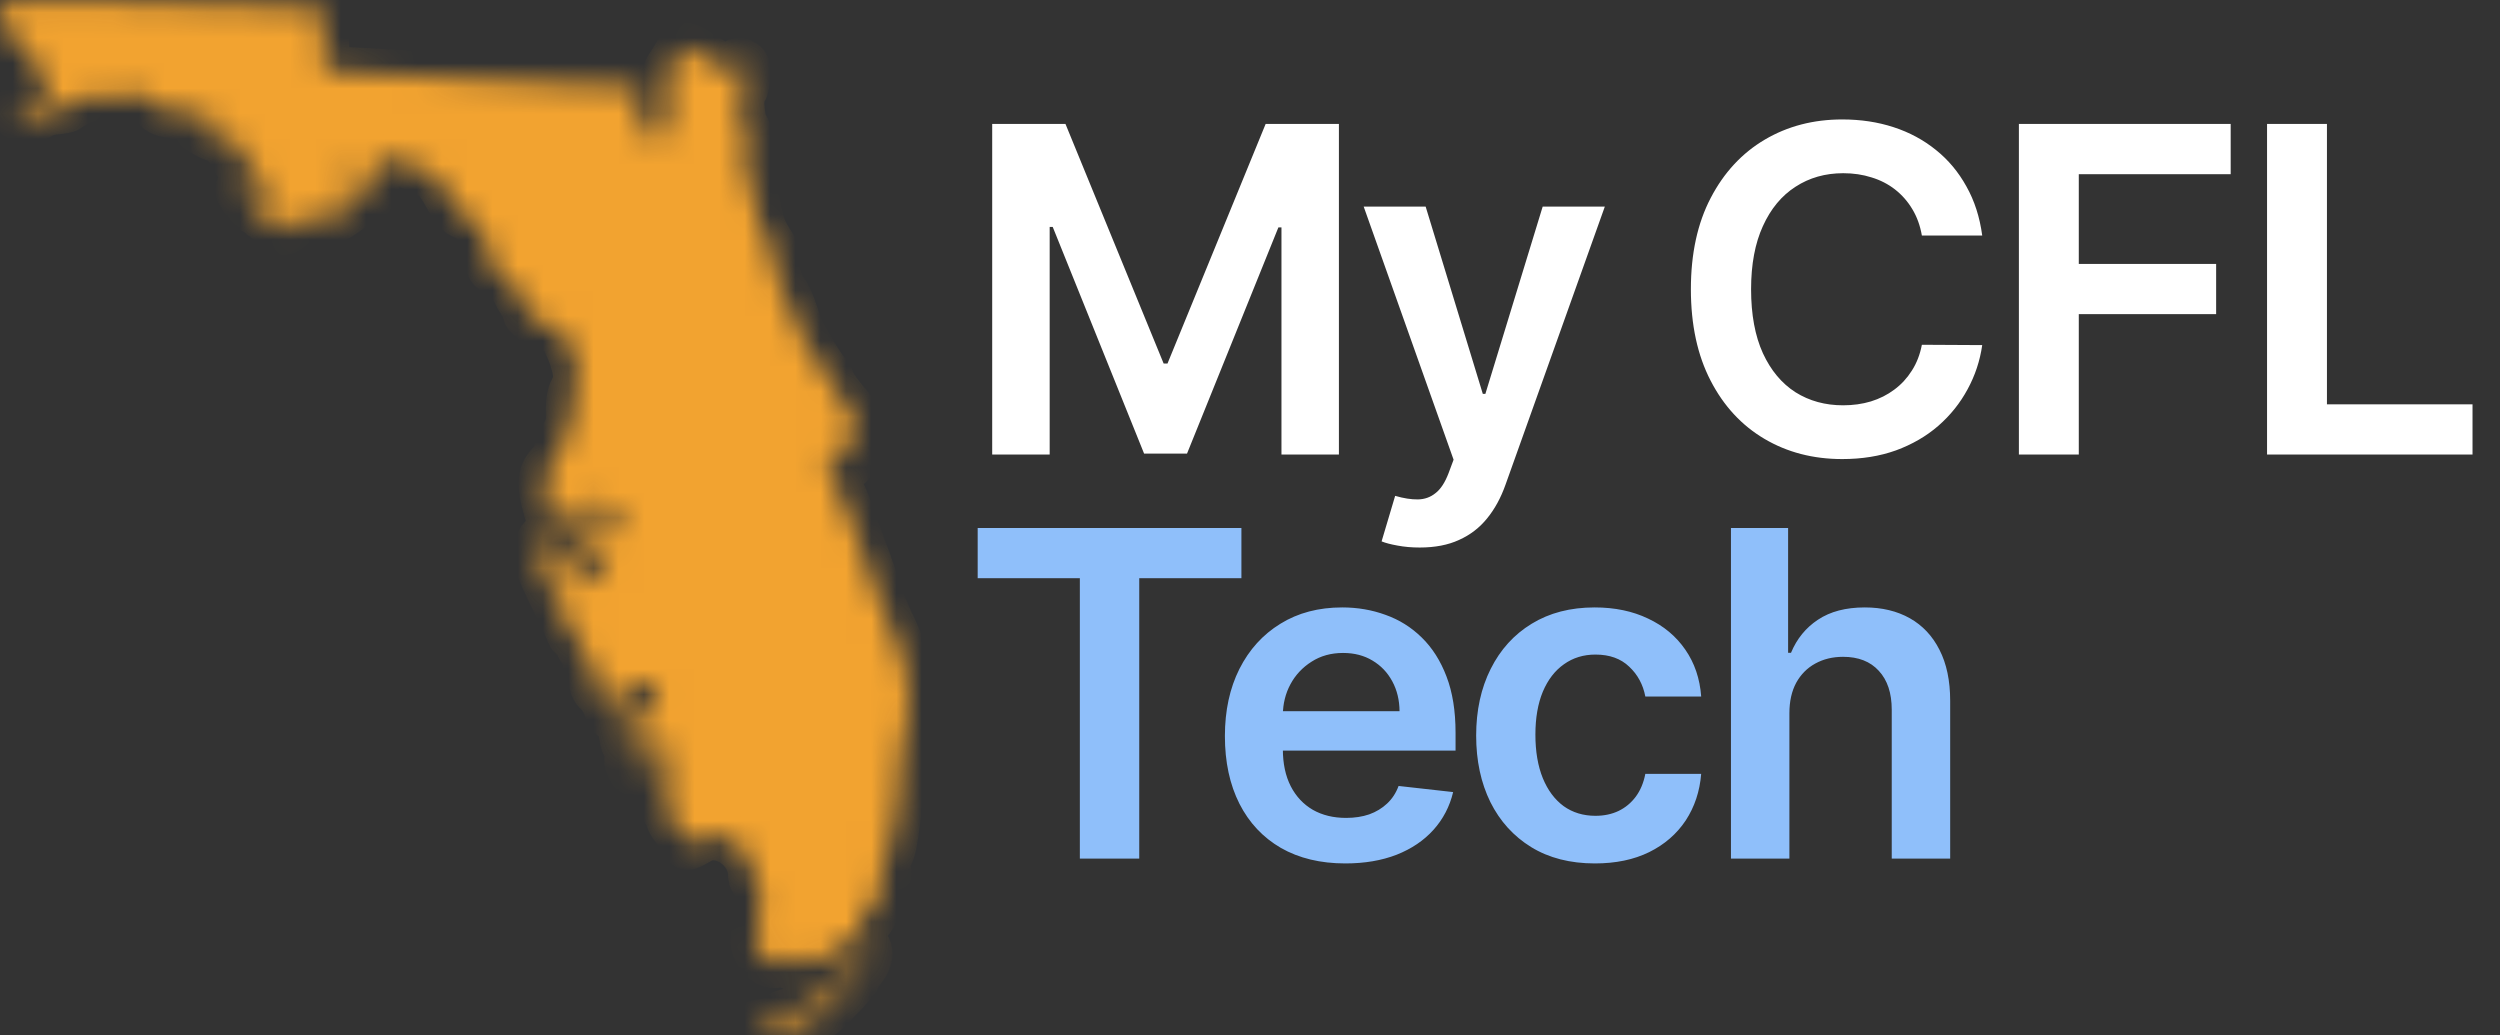
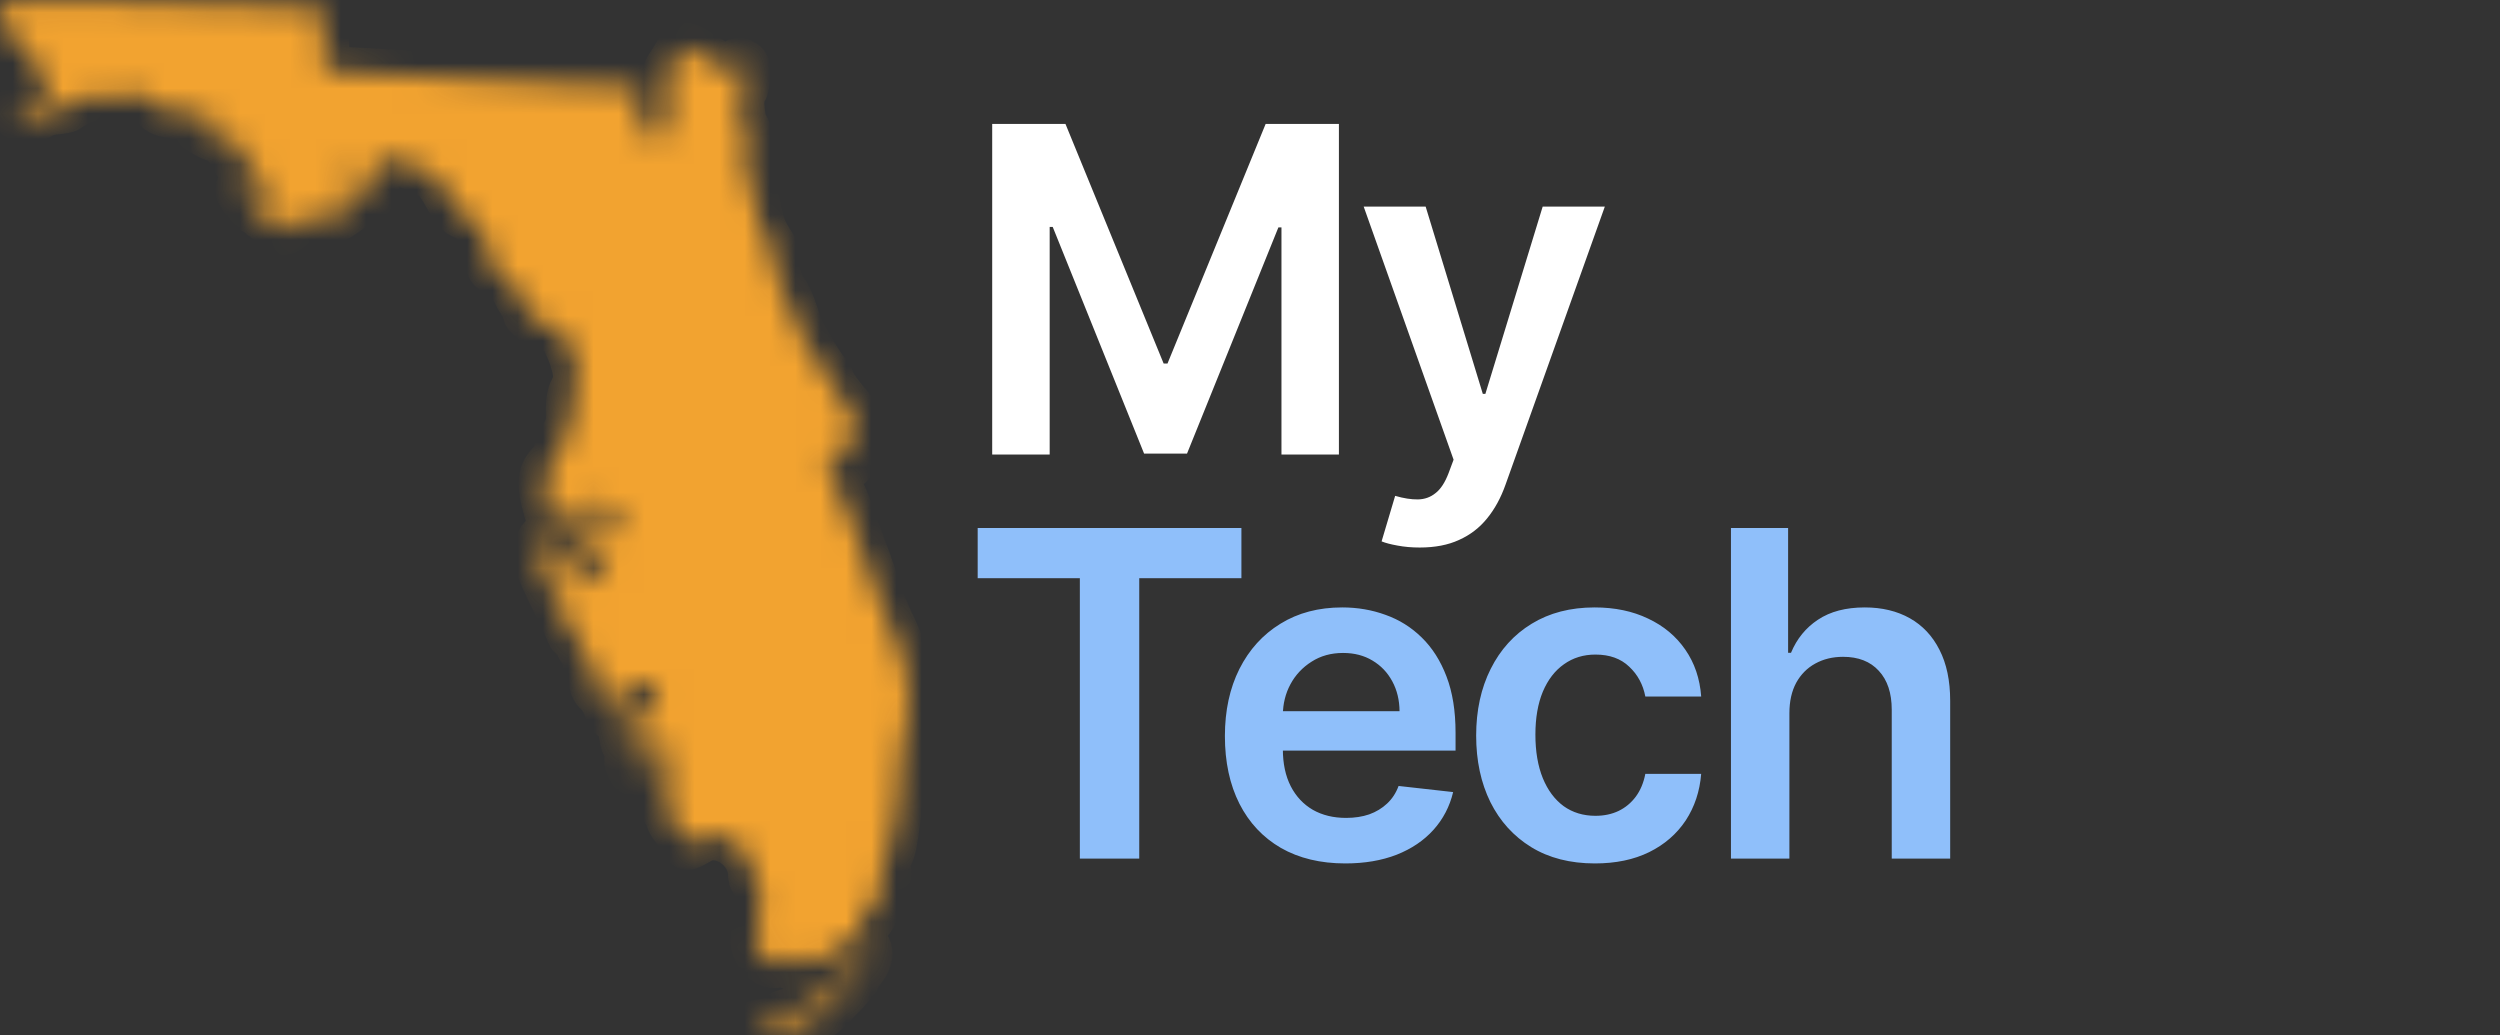
<svg xmlns="http://www.w3.org/2000/svg" width="99" height="41" viewBox="0 0 99 41" fill="none">
  <rect x="0" y="0" width="99" height="41" fill="#333333" stroke="none" />
  <mask id="path-1-inside-1_885_708" fill="white">
    <path fill-rule="evenodd" clip-rule="evenodd" d="M0.012 0.039C-0.012 0.063 0.001 0.143 0.041 0.217C0.194 0.505 0.319 1.064 0.298 1.371C0.276 1.688 0.278 1.693 0.501 1.714C0.691 1.732 0.726 1.713 0.726 1.588C0.726 1.263 0.959 1.477 1.09 1.922C1.161 2.162 1.326 2.5 1.457 2.672C1.589 2.844 1.696 3.025 1.696 3.075C1.696 3.124 1.74 3.201 1.793 3.246C2.129 3.524 1.929 3.938 1.465 3.925C1.295 3.921 1.101 3.967 0.992 4.038C0.708 4.225 0.637 4.732 0.917 4.576C0.986 4.537 1.089 4.54 1.184 4.584C1.307 4.64 1.391 4.623 1.584 4.504C1.732 4.412 1.983 4.341 2.222 4.323C2.438 4.306 2.652 4.262 2.696 4.226C3.166 3.835 4.144 3.614 4.549 3.806C4.97 4.005 4.97 4.005 5.238 3.836C5.575 3.623 5.74 3.622 5.879 3.835C6.268 4.428 6.659 4.58 7.208 4.353C7.699 4.149 7.736 4.164 8.802 4.983C9.681 5.659 9.805 5.816 9.805 6.259C9.805 6.421 9.89 6.569 10.149 6.851C10.338 7.058 10.511 7.322 10.534 7.439C10.557 7.555 10.609 7.737 10.65 7.843C10.765 8.14 10.675 8.139 10.347 7.84C9.882 7.416 9.528 7.278 9.528 7.522C9.528 7.63 9.983 8.247 10.1 8.298C10.161 8.324 10.778 8.772 11.07 9.002C11.262 9.152 11.262 9.152 11.615 8.834C12.048 8.445 12.295 8.397 12.519 8.659C12.716 8.89 13.251 8.702 13.873 8.182C14.209 7.901 14.229 7.855 14.033 7.804C13.956 7.784 13.894 7.715 13.894 7.651C13.894 7.586 13.828 7.441 13.747 7.327C13.604 7.127 13.409 6.584 13.409 6.388C13.409 6.219 13.534 6.361 13.621 6.63C13.667 6.772 13.826 7.029 13.973 7.2C14.121 7.372 14.286 7.565 14.34 7.629C14.414 7.715 14.489 7.732 14.634 7.692C14.844 7.635 14.854 7.583 14.758 7.02C14.623 6.224 15.501 6.084 16.698 6.71C16.849 6.789 17.007 6.854 17.049 6.854C17.194 6.854 17.531 7.278 17.808 7.81C18.058 8.288 18.123 8.36 18.433 8.506C18.991 8.767 19.4 9.494 19.273 10C19.247 10.103 19.27 10.195 19.335 10.249C19.392 10.296 19.438 10.395 19.438 10.468C19.438 10.547 19.528 10.65 19.657 10.72C20.015 10.914 20.316 11.203 20.446 11.479C20.513 11.622 20.641 11.847 20.731 11.98C20.82 12.112 20.894 12.279 20.894 12.35C20.894 12.421 20.957 12.495 21.035 12.516C21.113 12.536 21.225 12.647 21.285 12.762C21.349 12.887 21.412 12.94 21.44 12.895C21.466 12.853 21.614 12.799 21.768 12.774C22.3 12.689 23.205 14.92 22.817 15.359C22.67 15.526 22.601 15.886 22.617 16.399C22.63 16.779 22.601 16.889 22.394 17.265C22.264 17.503 22.137 17.809 22.113 17.945C22.089 18.082 21.989 18.269 21.891 18.361C21.47 18.754 21.432 19.171 21.726 20.156C21.799 20.404 21.877 20.692 21.898 20.797C21.966 21.14 22.41 20.785 23.023 19.895C23.318 19.468 23.469 19.495 23.32 19.947C23.269 20.1 23.241 20.238 23.256 20.252C23.608 20.57 24.029 20.614 24.314 20.364C24.647 20.072 24.728 20.091 24.672 20.451C24.587 20.993 24.034 21.392 23.65 21.187C23.47 21.091 23.582 20.974 23.876 20.951C24.257 20.921 24.241 20.809 23.856 20.808C23.656 20.806 23.38 20.784 23.242 20.757C22.995 20.708 22.991 20.711 22.95 20.969C22.856 21.554 22.81 21.474 23.405 21.761C23.471 21.793 23.616 21.819 23.726 21.819C24.159 21.819 24.192 22.272 23.773 22.471C23.641 22.534 23.493 22.668 23.444 22.768C23.333 22.995 22.735 23.373 22.581 23.314C22.418 23.251 22.499 22.787 22.725 22.49C22.91 22.248 22.926 21.745 22.752 21.638C22.603 21.546 22.377 21.682 22.312 21.903C22.259 22.083 22.203 22.136 22.046 22.154C21.744 22.188 21.678 22.074 21.834 21.785C21.935 21.597 21.948 21.512 21.891 21.42C21.757 21.206 21.543 21.233 21.421 21.479C21.191 21.939 21.276 22.247 22.077 23.866C22.379 24.478 22.626 25.012 22.626 25.053C22.626 25.095 22.704 25.18 22.8 25.242C22.895 25.305 22.973 25.404 22.973 25.464C22.973 25.524 23.035 25.652 23.111 25.749C23.188 25.846 23.25 25.997 23.25 26.084C23.25 26.183 23.303 26.261 23.389 26.288C23.508 26.326 23.527 26.392 23.527 26.764C23.527 27.151 23.549 27.218 23.727 27.388C23.905 27.559 24.062 27.846 24.178 28.212C24.268 28.494 24.775 28.446 24.775 28.156C24.775 28.061 24.747 27.929 24.714 27.863C24.457 27.359 24.438 27.123 24.644 26.994C24.799 26.897 26.025 27.08 26.074 27.207C26.131 27.355 25.972 27.633 25.781 27.72C25.639 27.785 25.607 27.849 25.607 28.062C25.607 28.25 25.565 28.353 25.46 28.426C25.379 28.483 25.253 28.628 25.18 28.749C25.07 28.929 25.015 28.961 24.876 28.926C24.69 28.879 24.675 28.922 24.749 29.293C24.784 29.466 24.827 29.509 24.964 29.509C25.101 29.509 25.126 29.534 25.086 29.631C24.887 30.108 24.886 30.118 25.015 30.404C25.253 30.931 25.515 30.101 25.357 29.319C25.302 29.042 25.479 29.008 25.772 29.239C25.874 29.319 26.042 29.406 26.145 29.434C26.368 29.494 26.477 29.947 26.355 30.307C26.3 30.467 26.31 30.577 26.396 30.783C26.536 31.119 26.536 31.266 26.394 31.639C26.292 31.905 26.291 31.949 26.385 32.056C26.443 32.123 26.526 32.289 26.57 32.427C26.615 32.565 26.774 32.789 26.926 32.925C27.078 33.061 27.201 33.235 27.201 33.315C27.201 33.497 27.18 33.502 27.685 33.216C28.575 32.713 29.834 33.568 29.834 34.675C29.834 34.793 29.886 34.867 29.998 34.91C30.191 34.983 30.191 36.488 29.999 36.867C29.684 37.486 30.393 38.397 30.92 38.052C31.093 37.939 31.104 37.94 31.223 38.087C31.385 38.287 31.442 38.279 31.625 38.031C31.823 37.764 32.099 37.746 32.162 37.996C32.215 38.205 32.431 38.229 32.534 38.037C32.573 37.964 32.748 37.85 32.924 37.783C33.117 37.709 33.265 37.602 33.3 37.51C33.332 37.427 33.498 37.293 33.669 37.212C34.062 37.028 34.068 37.016 34.003 36.601C33.95 36.265 34.017 35.883 34.13 35.883C34.162 35.883 34.171 36.002 34.152 36.146C34.127 36.335 34.148 36.435 34.227 36.501C34.355 36.606 34.684 36.009 34.685 35.67C34.686 35.426 34.882 34.871 35.002 34.771C35.168 34.633 35.116 34.44 34.882 34.318C34.67 34.209 34.838 33.906 35.174 33.792C35.248 33.767 35.353 33.252 35.455 32.419C35.494 32.095 35.554 31.612 35.587 31.345C35.62 31.079 35.649 30.595 35.651 30.271C35.654 29.904 35.708 29.502 35.793 29.204C36.192 27.809 36.015 26.348 35.26 24.805C35.047 24.37 34.788 23.731 34.683 23.384C34.578 23.038 34.331 22.333 34.134 21.819C33.938 21.305 33.684 20.603 33.571 20.26C33.458 19.917 33.257 19.474 33.125 19.275C32.737 18.691 32.684 18.188 32.968 17.783C33.145 17.53 33.23 17.543 33.23 17.822C33.23 17.985 33.288 18.108 33.43 18.243C33.63 18.435 33.63 18.435 33.597 18.135C33.575 17.93 33.62 17.662 33.74 17.287C33.947 16.64 33.919 16.518 33.429 15.947C33.083 15.543 32.814 15.13 32.814 15.001C32.814 14.952 32.752 14.855 32.675 14.786C32.534 14.658 31.984 13.778 31.72 13.258C31.641 13.102 31.491 12.713 31.386 12.392C31.281 12.07 31.126 11.723 31.041 11.619C30.799 11.325 30.576 10.576 30.631 10.247C30.672 10.006 30.647 9.923 30.44 9.607C30.12 9.119 29.997 8.743 29.858 7.824C29.838 7.691 29.746 7.387 29.653 7.15C29.501 6.76 29.489 6.662 29.538 6.145C29.609 5.39 29.593 5.228 29.422 4.989C29.272 4.778 29.203 3.598 29.341 3.598C29.487 3.598 29.585 2.681 29.45 2.582C29.3 2.473 29.21 2.463 29.21 2.556C29.21 2.592 29.087 2.659 28.937 2.704C28.64 2.793 28.674 2.809 27.556 2.083C27.145 1.816 27.051 1.829 26.859 2.181C26.798 2.293 26.664 2.507 26.561 2.657C26.459 2.806 26.388 2.948 26.403 2.974C26.689 3.437 26.434 5.538 26.092 5.538C25.849 5.538 25.676 5.475 25.676 5.387C25.676 5.35 25.593 5.212 25.492 5.08C25.293 4.819 25.28 4.71 25.362 3.972C25.425 3.4 25.41 3.392 24.255 3.39C23.912 3.39 23.132 3.36 22.522 3.323C21.913 3.286 20.353 3.208 19.057 3.15C17.761 3.091 16.249 3.013 15.696 2.976C15.143 2.939 14.278 2.889 13.773 2.865C13.168 2.835 12.851 2.793 12.845 2.741C12.839 2.698 12.829 2.161 12.821 1.548C12.813 0.935 12.788 0.402 12.764 0.364C12.738 0.322 11.877 0.276 10.553 0.247C9.36 0.221 6.762 0.154 4.78 0.098C0.718 -0.016 0.074 -0.024 0.012 0.039ZM7.488 4.604C7.415 4.659 7.368 4.716 7.384 4.73C7.658 4.96 8.404 5.399 8.52 5.399C8.731 5.399 9.145 5.817 9.315 6.201C9.491 6.598 9.628 6.55 9.578 6.109C9.559 5.938 9.513 5.778 9.478 5.754C9.442 5.73 9.054 5.438 8.617 5.105C7.788 4.473 7.708 4.437 7.488 4.604ZM34.036 37.694C34.012 37.813 33.891 38.055 33.766 38.231C33.642 38.407 33.501 38.638 33.454 38.745C33.407 38.851 33.272 38.991 33.153 39.056C33.035 39.121 32.84 39.244 32.72 39.328C32.6 39.413 32.337 39.56 32.135 39.655C31.933 39.75 31.688 39.891 31.591 39.967C31.494 40.043 31.31 40.126 31.182 40.15C31.049 40.174 30.904 40.262 30.843 40.356C30.756 40.489 30.667 40.522 30.343 40.539C29.878 40.564 29.777 40.695 30.175 40.759C30.329 40.783 30.482 40.856 30.52 40.924C30.584 41.036 30.613 41.032 30.922 40.861C31.105 40.759 31.371 40.654 31.513 40.628C31.655 40.602 31.913 40.49 32.087 40.379C32.261 40.269 32.428 40.179 32.457 40.179C32.548 40.179 33.854 38.818 33.854 38.724C33.854 38.674 33.963 38.501 34.096 38.338C34.424 37.938 34.426 37.477 34.099 37.477C34.088 37.477 34.06 37.575 34.036 37.694Z" />
  </mask>
  <path fill-rule="evenodd" clip-rule="evenodd" d="M0.012 0.039C-0.012 0.063 0.001 0.143 0.041 0.217C0.194 0.505 0.319 1.064 0.298 1.371C0.276 1.688 0.278 1.693 0.501 1.714C0.691 1.732 0.726 1.713 0.726 1.588C0.726 1.263 0.959 1.477 1.09 1.922C1.161 2.162 1.326 2.5 1.457 2.672C1.589 2.844 1.696 3.025 1.696 3.075C1.696 3.124 1.74 3.201 1.793 3.246C2.129 3.524 1.929 3.938 1.465 3.925C1.295 3.921 1.101 3.967 0.992 4.038C0.708 4.225 0.637 4.732 0.917 4.576C0.986 4.537 1.089 4.54 1.184 4.584C1.307 4.64 1.391 4.623 1.584 4.504C1.732 4.412 1.983 4.341 2.222 4.323C2.438 4.306 2.652 4.262 2.696 4.226C3.166 3.835 4.144 3.614 4.549 3.806C4.97 4.005 4.97 4.005 5.238 3.836C5.575 3.623 5.74 3.622 5.879 3.835C6.268 4.428 6.659 4.58 7.208 4.353C7.699 4.149 7.736 4.164 8.802 4.983C9.681 5.659 9.805 5.816 9.805 6.259C9.805 6.421 9.89 6.569 10.149 6.851C10.338 7.058 10.511 7.322 10.534 7.439C10.557 7.555 10.609 7.737 10.65 7.843C10.765 8.14 10.675 8.139 10.347 7.84C9.882 7.416 9.528 7.278 9.528 7.522C9.528 7.63 9.983 8.247 10.1 8.298C10.161 8.324 10.778 8.772 11.07 9.002C11.262 9.152 11.262 9.152 11.615 8.834C12.048 8.445 12.295 8.397 12.519 8.659C12.716 8.89 13.251 8.702 13.873 8.182C14.209 7.901 14.229 7.855 14.033 7.804C13.956 7.784 13.894 7.715 13.894 7.651C13.894 7.586 13.828 7.441 13.747 7.327C13.604 7.127 13.409 6.584 13.409 6.388C13.409 6.219 13.534 6.361 13.621 6.63C13.667 6.772 13.826 7.029 13.973 7.2C14.121 7.372 14.286 7.565 14.34 7.629C14.414 7.715 14.489 7.732 14.634 7.692C14.844 7.635 14.854 7.583 14.758 7.02C14.623 6.224 15.501 6.084 16.698 6.71C16.849 6.789 17.007 6.854 17.049 6.854C17.194 6.854 17.531 7.278 17.808 7.81C18.058 8.288 18.123 8.36 18.433 8.506C18.991 8.767 19.4 9.494 19.273 10C19.247 10.103 19.27 10.195 19.335 10.249C19.392 10.296 19.438 10.395 19.438 10.468C19.438 10.547 19.528 10.65 19.657 10.72C20.015 10.914 20.316 11.203 20.446 11.479C20.513 11.622 20.641 11.847 20.731 11.98C20.82 12.112 20.894 12.279 20.894 12.35C20.894 12.421 20.957 12.495 21.035 12.516C21.113 12.536 21.225 12.647 21.285 12.762C21.349 12.887 21.412 12.94 21.44 12.895C21.466 12.853 21.614 12.799 21.768 12.774C22.3 12.689 23.205 14.92 22.817 15.359C22.67 15.526 22.601 15.886 22.617 16.399C22.63 16.779 22.601 16.889 22.394 17.265C22.264 17.503 22.137 17.809 22.113 17.945C22.089 18.082 21.989 18.269 21.891 18.361C21.47 18.754 21.432 19.171 21.726 20.156C21.799 20.404 21.877 20.692 21.898 20.797C21.966 21.14 22.41 20.785 23.023 19.895C23.318 19.468 23.469 19.495 23.32 19.947C23.269 20.1 23.241 20.238 23.256 20.252C23.608 20.57 24.029 20.614 24.314 20.364C24.647 20.072 24.728 20.091 24.672 20.451C24.587 20.993 24.034 21.392 23.65 21.187C23.47 21.091 23.582 20.974 23.876 20.951C24.257 20.921 24.241 20.809 23.856 20.808C23.656 20.806 23.38 20.784 23.242 20.757C22.995 20.708 22.991 20.711 22.95 20.969C22.856 21.554 22.81 21.474 23.405 21.761C23.471 21.793 23.616 21.819 23.726 21.819C24.159 21.819 24.192 22.272 23.773 22.471C23.641 22.534 23.493 22.668 23.444 22.768C23.333 22.995 22.735 23.373 22.581 23.314C22.418 23.251 22.499 22.787 22.725 22.49C22.91 22.248 22.926 21.745 22.752 21.638C22.603 21.546 22.377 21.682 22.312 21.903C22.259 22.083 22.203 22.136 22.046 22.154C21.744 22.188 21.678 22.074 21.834 21.785C21.935 21.597 21.948 21.512 21.891 21.42C21.757 21.206 21.543 21.233 21.421 21.479C21.191 21.939 21.276 22.247 22.077 23.866C22.379 24.478 22.626 25.012 22.626 25.053C22.626 25.095 22.704 25.18 22.8 25.242C22.895 25.305 22.973 25.404 22.973 25.464C22.973 25.524 23.035 25.652 23.111 25.749C23.188 25.846 23.25 25.997 23.25 26.084C23.25 26.183 23.303 26.261 23.389 26.288C23.508 26.326 23.527 26.392 23.527 26.764C23.527 27.151 23.549 27.218 23.727 27.388C23.905 27.559 24.062 27.846 24.178 28.212C24.268 28.494 24.775 28.446 24.775 28.156C24.775 28.061 24.747 27.929 24.714 27.863C24.457 27.359 24.438 27.123 24.644 26.994C24.799 26.897 26.025 27.08 26.074 27.207C26.131 27.355 25.972 27.633 25.781 27.72C25.639 27.785 25.607 27.849 25.607 28.062C25.607 28.25 25.565 28.353 25.46 28.426C25.379 28.483 25.253 28.628 25.18 28.749C25.07 28.929 25.015 28.961 24.876 28.926C24.69 28.879 24.675 28.922 24.749 29.293C24.784 29.466 24.827 29.509 24.964 29.509C25.101 29.509 25.126 29.534 25.086 29.631C24.887 30.108 24.886 30.118 25.015 30.404C25.253 30.931 25.515 30.101 25.357 29.319C25.302 29.042 25.479 29.008 25.772 29.239C25.874 29.319 26.042 29.406 26.145 29.434C26.368 29.494 26.477 29.947 26.355 30.307C26.3 30.467 26.31 30.577 26.396 30.783C26.536 31.119 26.536 31.266 26.394 31.639C26.292 31.905 26.291 31.949 26.385 32.056C26.443 32.123 26.526 32.289 26.57 32.427C26.615 32.565 26.774 32.789 26.926 32.925C27.078 33.061 27.201 33.235 27.201 33.315C27.201 33.497 27.18 33.502 27.685 33.216C28.575 32.713 29.834 33.568 29.834 34.675C29.834 34.793 29.886 34.867 29.998 34.91C30.191 34.983 30.191 36.488 29.999 36.867C29.684 37.486 30.393 38.397 30.92 38.052C31.093 37.939 31.104 37.94 31.223 38.087C31.385 38.287 31.442 38.279 31.625 38.031C31.823 37.764 32.099 37.746 32.162 37.996C32.215 38.205 32.431 38.229 32.534 38.037C32.573 37.964 32.748 37.85 32.924 37.783C33.117 37.709 33.265 37.602 33.3 37.51C33.332 37.427 33.498 37.293 33.669 37.212C34.062 37.028 34.068 37.016 34.003 36.601C33.95 36.265 34.017 35.883 34.13 35.883C34.162 35.883 34.171 36.002 34.152 36.146C34.127 36.335 34.148 36.435 34.227 36.501C34.355 36.606 34.684 36.009 34.685 35.67C34.686 35.426 34.882 34.871 35.002 34.771C35.168 34.633 35.116 34.44 34.882 34.318C34.67 34.209 34.838 33.906 35.174 33.792C35.248 33.767 35.353 33.252 35.455 32.419C35.494 32.095 35.554 31.612 35.587 31.345C35.62 31.079 35.649 30.595 35.651 30.271C35.654 29.904 35.708 29.502 35.793 29.204C36.192 27.809 36.015 26.348 35.26 24.805C35.047 24.37 34.788 23.731 34.683 23.384C34.578 23.038 34.331 22.333 34.134 21.819C33.938 21.305 33.684 20.603 33.571 20.26C33.458 19.917 33.257 19.474 33.125 19.275C32.737 18.691 32.684 18.188 32.968 17.783C33.145 17.53 33.23 17.543 33.23 17.822C33.23 17.985 33.288 18.108 33.43 18.243C33.63 18.435 33.63 18.435 33.597 18.135C33.575 17.93 33.62 17.662 33.74 17.287C33.947 16.64 33.919 16.518 33.429 15.947C33.083 15.543 32.814 15.13 32.814 15.001C32.814 14.952 32.752 14.855 32.675 14.786C32.534 14.658 31.984 13.778 31.72 13.258C31.641 13.102 31.491 12.713 31.386 12.392C31.281 12.07 31.126 11.723 31.041 11.619C30.799 11.325 30.576 10.576 30.631 10.247C30.672 10.006 30.647 9.923 30.44 9.607C30.12 9.119 29.997 8.743 29.858 7.824C29.838 7.691 29.746 7.387 29.653 7.15C29.501 6.76 29.489 6.662 29.538 6.145C29.609 5.39 29.593 5.228 29.422 4.989C29.272 4.778 29.203 3.598 29.341 3.598C29.487 3.598 29.585 2.681 29.45 2.582C29.3 2.473 29.21 2.463 29.21 2.556C29.21 2.592 29.087 2.659 28.937 2.704C28.64 2.793 28.674 2.809 27.556 2.083C27.145 1.816 27.051 1.829 26.859 2.181C26.798 2.293 26.664 2.507 26.561 2.657C26.459 2.806 26.388 2.948 26.403 2.974C26.689 3.437 26.434 5.538 26.092 5.538C25.849 5.538 25.676 5.475 25.676 5.387C25.676 5.35 25.593 5.212 25.492 5.08C25.293 4.819 25.28 4.71 25.362 3.972C25.425 3.4 25.41 3.392 24.255 3.39C23.912 3.39 23.132 3.36 22.522 3.323C21.913 3.286 20.353 3.208 19.057 3.15C17.761 3.091 16.249 3.013 15.696 2.976C15.143 2.939 14.278 2.889 13.773 2.865C13.168 2.835 12.851 2.793 12.845 2.741C12.839 2.698 12.829 2.161 12.821 1.548C12.813 0.935 12.788 0.402 12.764 0.364C12.738 0.322 11.877 0.276 10.553 0.247C9.36 0.221 6.762 0.154 4.78 0.098C0.718 -0.016 0.074 -0.024 0.012 0.039ZM7.488 4.604C7.415 4.659 7.368 4.716 7.384 4.73C7.658 4.96 8.404 5.399 8.52 5.399C8.731 5.399 9.145 5.817 9.315 6.201C9.491 6.598 9.628 6.55 9.578 6.109C9.559 5.938 9.513 5.778 9.478 5.754C9.442 5.73 9.054 5.438 8.617 5.105C7.788 4.473 7.708 4.437 7.488 4.604ZM34.036 37.694C34.012 37.813 33.891 38.055 33.766 38.231C33.642 38.407 33.501 38.638 33.454 38.745C33.407 38.851 33.272 38.991 33.153 39.056C33.035 39.121 32.84 39.244 32.72 39.328C32.6 39.413 32.337 39.56 32.135 39.655C31.933 39.75 31.688 39.891 31.591 39.967C31.494 40.043 31.31 40.126 31.182 40.15C31.049 40.174 30.904 40.262 30.843 40.356C30.756 40.489 30.667 40.522 30.343 40.539C29.878 40.564 29.777 40.695 30.175 40.759C30.329 40.783 30.482 40.856 30.52 40.924C30.584 41.036 30.613 41.032 30.922 40.861C31.105 40.759 31.371 40.654 31.513 40.628C31.655 40.602 31.913 40.49 32.087 40.379C32.261 40.269 32.428 40.179 32.457 40.179C32.548 40.179 33.854 38.818 33.854 38.724C33.854 38.674 33.963 38.501 34.096 38.338C34.424 37.938 34.426 37.477 34.099 37.477C34.088 37.477 34.06 37.575 34.036 37.694Z" fill="#F2A330" stroke="#F2A330" stroke-width="2" mask="url(#path-1-inside-1_885_708)" />
  <path d="M39.291 4.909H42.193L46.08 14.395H46.233L50.119 4.909H53.021V18H50.746V9.006H50.624L47.006 17.962H45.306L41.688 8.987H41.567V18H39.291V4.909ZM56.22 21.682C55.904 21.682 55.612 21.656 55.344 21.605C55.08 21.558 54.869 21.503 54.711 21.439L55.248 19.636C55.585 19.734 55.885 19.781 56.149 19.777C56.413 19.773 56.646 19.69 56.846 19.528C57.051 19.37 57.223 19.106 57.364 18.735L57.562 18.204L54.002 8.182H56.456L58.719 15.597H58.821L61.09 8.182H63.551L59.62 19.189C59.437 19.709 59.194 20.154 58.892 20.525C58.589 20.9 58.218 21.185 57.779 21.381C57.345 21.582 56.825 21.682 56.22 21.682Z" fill="white" />
-   <path d="M78.496 9.326H76.106C76.038 8.934 75.912 8.587 75.729 8.284C75.546 7.977 75.317 7.717 75.045 7.504C74.772 7.291 74.461 7.131 74.112 7.025C73.766 6.914 73.394 6.859 72.993 6.859C72.281 6.859 71.651 7.038 71.101 7.396C70.551 7.749 70.121 8.269 69.81 8.955C69.499 9.637 69.343 10.47 69.343 11.454C69.343 12.456 69.499 13.3 69.81 13.986C70.125 14.668 70.555 15.183 71.101 15.533C71.651 15.878 72.279 16.05 72.987 16.05C73.379 16.05 73.745 15.999 74.086 15.897C74.431 15.79 74.74 15.635 75.013 15.43C75.29 15.226 75.522 14.974 75.71 14.676C75.901 14.378 76.033 14.037 76.106 13.653L78.496 13.666C78.407 14.288 78.213 14.872 77.915 15.418C77.621 15.963 77.235 16.445 76.758 16.862C76.281 17.276 75.722 17.599 75.083 17.834C74.444 18.064 73.734 18.179 72.954 18.179C71.804 18.179 70.777 17.913 69.874 17.38C68.97 16.847 68.258 16.078 67.739 15.072C67.219 14.067 66.959 12.861 66.959 11.454C66.959 10.044 67.221 8.838 67.745 7.837C68.269 6.831 68.983 6.062 69.886 5.529C70.79 4.996 71.812 4.73 72.954 4.73C73.683 4.73 74.361 4.832 74.987 5.037C75.614 5.241 76.172 5.542 76.662 5.938C77.152 6.33 77.555 6.812 77.87 7.383C78.19 7.95 78.398 8.597 78.496 9.326ZM79.948 18V4.909H88.335V6.897H82.32V10.451H87.759V12.439H82.32V18H79.948ZM89.775 18V4.909H92.147V16.012H97.912V18H89.775Z" fill="white" />
  <path d="M38.716 22.897V20.909H49.16V22.897H45.114V34H42.762V22.897H38.716ZM53.275 34.192C52.29 34.192 51.44 33.987 50.724 33.578C50.012 33.165 49.465 32.581 49.081 31.827C48.698 31.068 48.506 30.175 48.506 29.148C48.506 28.139 48.698 27.252 49.081 26.489C49.469 25.722 50.01 25.126 50.705 24.7C51.4 24.269 52.215 24.054 53.153 24.054C53.758 24.054 54.329 24.152 54.866 24.348C55.407 24.54 55.885 24.838 56.298 25.243C56.715 25.648 57.044 26.163 57.282 26.79C57.521 27.412 57.64 28.153 57.64 29.014V29.724H49.593V28.164H55.422C55.418 27.721 55.322 27.327 55.135 26.982C54.947 26.632 54.685 26.357 54.348 26.157C54.016 25.957 53.628 25.857 53.185 25.857C52.712 25.857 52.297 25.972 51.939 26.202C51.581 26.428 51.301 26.726 51.101 27.097C50.905 27.463 50.805 27.866 50.801 28.305V29.666C50.801 30.237 50.905 30.727 51.114 31.136C51.323 31.541 51.615 31.852 51.99 32.07C52.365 32.283 52.804 32.389 53.306 32.389C53.643 32.389 53.948 32.342 54.221 32.249C54.493 32.151 54.73 32.008 54.93 31.82C55.13 31.633 55.282 31.401 55.384 31.124L57.544 31.366C57.408 31.938 57.148 32.436 56.765 32.862C56.385 33.284 55.9 33.612 55.307 33.847C54.715 34.077 54.037 34.192 53.275 34.192ZM63.16 34.192C62.18 34.192 61.339 33.977 60.636 33.546C59.937 33.116 59.398 32.521 59.019 31.763C58.644 31 58.456 30.122 58.456 29.129C58.456 28.132 58.648 27.252 59.031 26.489C59.415 25.722 59.956 25.126 60.655 24.7C61.358 24.269 62.189 24.054 63.148 24.054C63.945 24.054 64.65 24.201 65.263 24.495C65.881 24.785 66.374 25.196 66.74 25.729C67.106 26.257 67.315 26.875 67.367 27.582H65.155C65.065 27.109 64.852 26.715 64.516 26.4C64.183 26.08 63.738 25.921 63.18 25.921C62.707 25.921 62.291 26.048 61.933 26.304C61.575 26.555 61.296 26.918 61.096 27.391C60.9 27.864 60.802 28.43 60.802 29.091C60.802 29.76 60.9 30.335 61.096 30.817C61.292 31.294 61.567 31.663 61.92 31.923C62.278 32.178 62.698 32.306 63.18 32.306C63.521 32.306 63.825 32.242 64.094 32.114C64.367 31.982 64.594 31.793 64.778 31.546C64.961 31.298 65.087 30.998 65.155 30.644H67.367C67.311 31.339 67.106 31.954 66.753 32.492C66.399 33.024 65.918 33.442 65.308 33.744C64.699 34.043 63.983 34.192 63.16 34.192ZM70.86 28.247V34H68.546V20.909H70.809V25.85H70.924C71.154 25.296 71.51 24.859 71.992 24.54C72.478 24.216 73.096 24.054 73.846 24.054C74.527 24.054 75.122 24.197 75.629 24.482C76.136 24.768 76.528 25.185 76.805 25.735C77.086 26.285 77.227 26.956 77.227 27.749V34H74.913V28.107C74.913 27.446 74.743 26.933 74.402 26.566C74.065 26.195 73.592 26.01 72.983 26.01C72.573 26.01 72.207 26.099 71.883 26.278C71.564 26.453 71.312 26.707 71.129 27.039C70.95 27.371 70.86 27.774 70.86 28.247Z" fill="#8FBFFA" />
</svg>